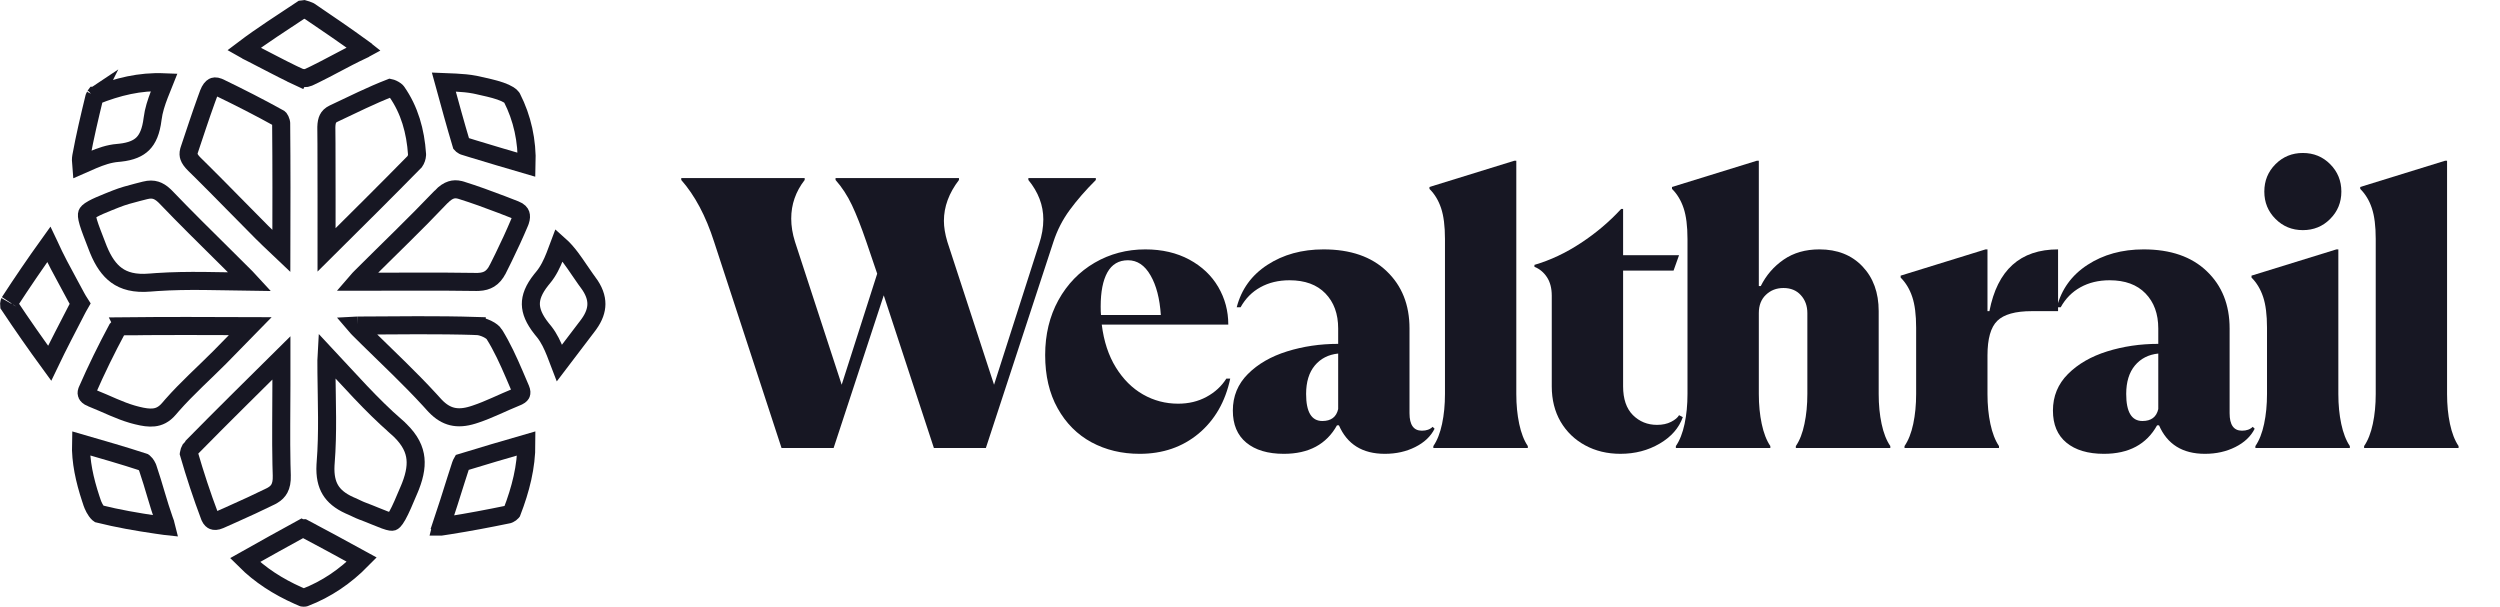
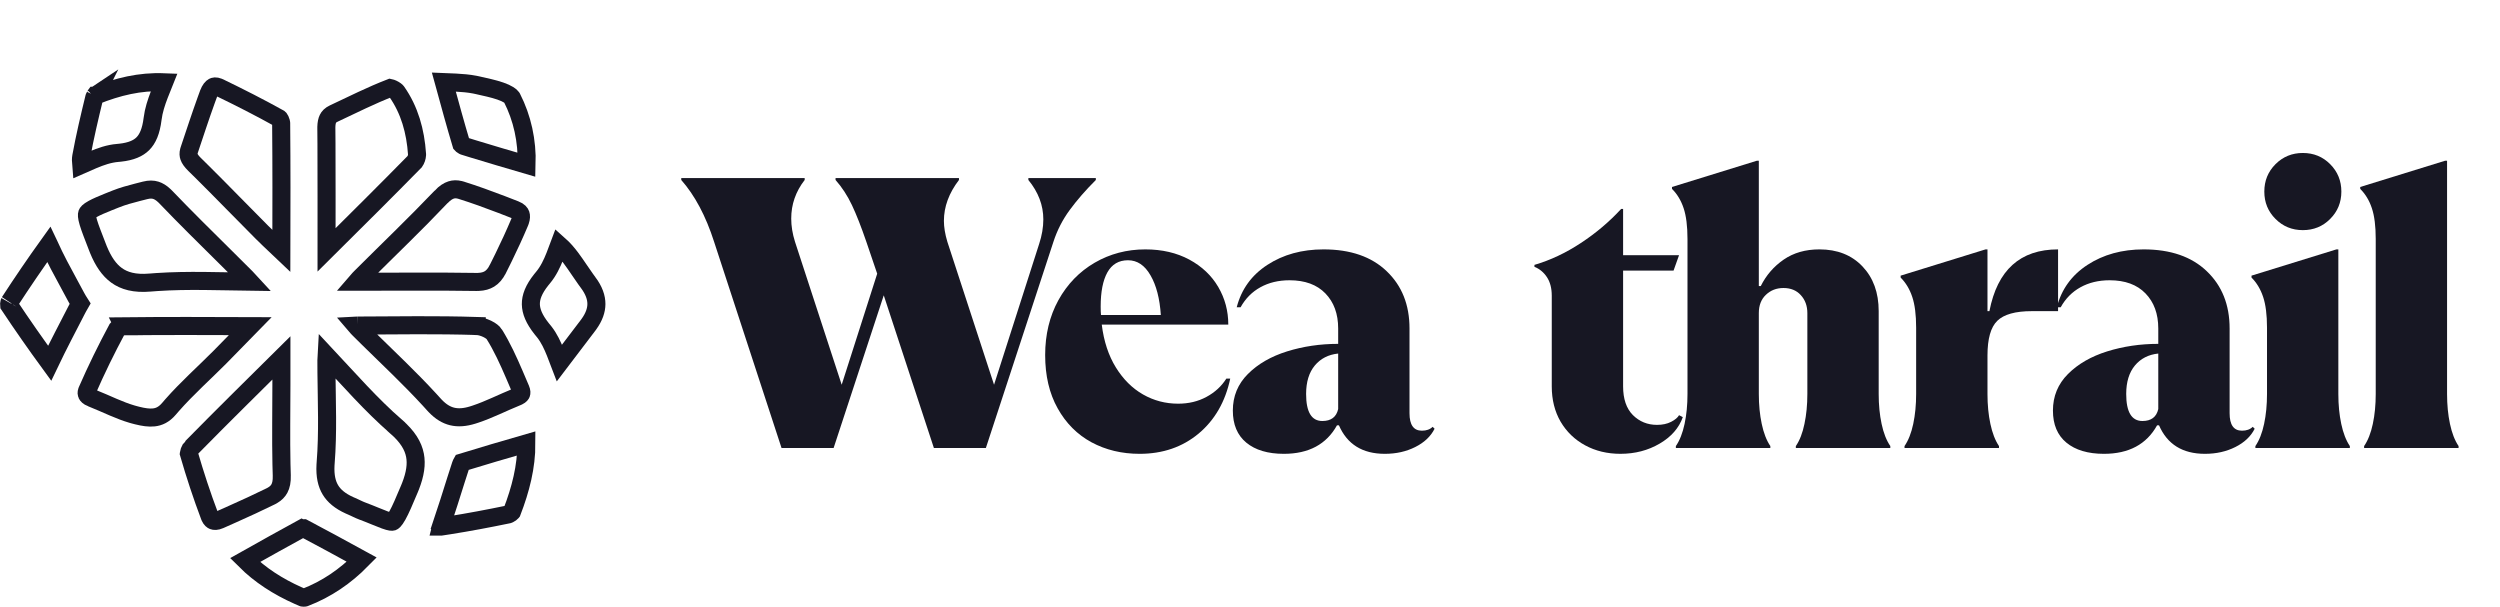
<svg xmlns="http://www.w3.org/2000/svg" width="412" height="100" viewBox="0 0 412 100" fill="none">
  <g clip-path="url(#clip0_3313_30737)">
    <path d="M58.915 53.653C65.509 53.623 72.035 53.515 78.569 53.722V53.723C79.032 53.739 79.675 53.901 80.286 54.195C80.915 54.498 81.3 54.839 81.444 55.065V55.066C82.741 57.147 83.768 59.401 84.777 61.749L85.791 64.125L85.792 64.127C85.972 64.546 85.934 64.777 85.896 64.875C85.868 64.948 85.776 65.121 85.419 65.299L85.249 65.375C82.738 66.395 80.669 67.478 78.367 68.246L77.903 68.396C76.594 68.802 75.485 68.873 74.502 68.631C73.591 68.407 72.664 67.884 71.711 66.88L71.519 66.673L71.518 66.672L70.778 65.857C67.546 62.34 64.022 59.033 60.671 55.739L59.139 54.22L59.138 54.219L58.9 53.972C58.809 53.872 58.72 53.77 58.629 53.663C58.724 53.658 58.819 53.655 58.916 53.653L58.915 53.653Z" stroke="#171723" stroke-width="2.975" />
    <path d="M74.354 31.305C74.767 31.175 75.223 31.152 75.772 31.287L76.013 31.354L76.015 31.355C78.251 32.056 80.466 32.864 82.683 33.712L84.901 34.573L84.903 34.574C85.539 34.822 85.733 35.122 85.805 35.329C85.88 35.545 85.9 35.902 85.721 36.419L85.631 36.652L85.629 36.657C84.809 38.604 83.922 40.522 82.989 42.431L82.043 44.338L82.042 44.339C81.639 45.141 81.179 45.65 80.662 45.967C80.212 46.244 79.628 46.43 78.832 46.461L78.478 46.465H78.477C71.9 46.358 65.296 46.441 58.771 46.434C58.907 46.276 59.04 46.125 59.178 45.978L59.445 45.703C63.823 41.325 68.39 36.966 72.707 32.44L72.706 32.439C73.316 31.8 73.863 31.459 74.354 31.305Z" stroke="#171723" stroke-width="2.975" />
    <path d="M20.325 53.772C27.299 53.697 34.266 53.721 41.251 53.748C39.483 55.561 37.861 57.224 36.228 58.872C33.72 61.398 30.823 63.974 28.34 66.799L27.851 67.365C27.013 68.349 26.185 68.698 25.351 68.79C24.549 68.879 23.666 68.742 22.63 68.486L22.177 68.369L22.175 68.368L21.744 68.248C20.739 67.953 19.736 67.558 18.698 67.117C17.549 66.628 16.277 66.046 15.044 65.558H15.043C14.557 65.363 14.38 65.129 14.321 64.998C14.274 64.896 14.239 64.731 14.327 64.47L14.372 64.353C15.877 60.904 17.539 57.52 19.321 54.2C19.328 54.191 19.343 54.178 19.364 54.16C19.43 54.105 19.531 54.038 19.663 53.972C19.951 53.828 20.216 53.774 20.326 53.773L20.325 53.772Z" stroke="#171723" stroke-width="2.975" />
    <path d="M35.15 14.316C35.269 14.252 35.506 14.169 35.978 14.351L36.196 14.446L36.199 14.448C39.526 16.058 42.815 17.731 46.031 19.518C46.033 19.52 46.035 19.523 46.038 19.526C46.074 19.572 46.125 19.65 46.177 19.76C46.228 19.869 46.271 19.985 46.299 20.095C46.314 20.152 46.323 20.199 46.328 20.237L46.336 20.319C46.401 27.328 46.387 34.339 46.368 41.358C45.676 40.703 45.023 40.083 44.388 39.471L43.18 38.291C39.961 35.072 36.735 31.724 33.462 28.474L32.056 27.087C31.543 26.582 31.276 26.183 31.157 25.844C31.065 25.584 31.033 25.285 31.141 24.874L31.196 24.69L31.197 24.687C32.113 21.955 32.994 19.256 33.956 16.585L34.373 15.441L34.375 15.438C34.633 14.74 34.942 14.428 35.15 14.316Z" stroke="#171723" stroke-width="2.975" />
    <path d="M64.293 14.505C64.385 14.524 64.522 14.566 64.686 14.641C64.86 14.72 65.028 14.819 65.164 14.919C65.231 14.969 65.284 15.014 65.323 15.05C65.352 15.078 65.367 15.097 65.372 15.104C67.49 18.112 68.472 21.62 68.728 25.407V25.547C68.719 25.703 68.681 25.904 68.608 26.119C68.532 26.337 68.443 26.497 68.372 26.595L68.309 26.672L68.308 26.673C63.521 31.552 58.666 36.361 53.812 41.185C53.804 35.381 53.84 29.545 53.803 23.716L53.782 21.185V21.183L53.783 20.912C53.8 20.305 53.896 19.881 54.047 19.574C54.2 19.262 54.458 18.97 54.99 18.718C58.153 17.231 61.161 15.72 64.293 14.505Z" stroke="#171723" stroke-width="2.975" />
    <path d="M23.899 31.376C24.629 31.189 25.194 31.209 25.679 31.36C26.112 31.496 26.575 31.765 27.087 32.247L27.31 32.467C30.56 35.859 33.924 39.169 37.252 42.465L40.564 45.761L40.565 45.762C40.785 45.982 40.993 46.204 41.198 46.428C36.181 46.362 30.983 46.139 25.88 46.48L24.703 46.569H24.702C22.176 46.785 20.462 46.288 19.199 45.369C17.986 44.487 17.025 43.097 16.222 41.136L16.064 40.735C15.358 38.9 14.854 37.647 14.564 36.675C14.266 35.68 14.313 35.33 14.361 35.193C14.394 35.102 14.518 34.851 15.329 34.407C15.936 34.075 16.758 33.721 17.886 33.267L19.119 32.776L19.121 32.775C20.235 32.333 21.401 32.014 22.638 31.697L23.899 31.376H23.899Z" stroke="#171723" stroke-width="2.975" />
    <path d="M53.818 58.592C57.487 62.509 61.169 66.733 65.3 70.323V70.324C67.187 71.966 68.093 73.494 68.388 75.021C68.67 76.471 68.44 78.118 67.648 80.137L67.482 80.546C66.604 82.644 66.009 84.025 65.499 84.935C64.971 85.876 64.716 85.965 64.691 85.974C64.634 85.993 64.391 86.04 63.439 85.694C62.999 85.535 62.49 85.326 61.849 85.064C61.534 84.935 61.193 84.795 60.825 84.648L59.639 84.189L59.635 84.189L59.261 84.035C59.132 83.979 58.997 83.916 58.851 83.848C58.714 83.783 58.562 83.71 58.402 83.635L57.905 83.411L57.899 83.408L57.583 83.271C56.039 82.57 55.053 81.732 54.454 80.74C53.854 79.747 53.546 78.44 53.643 76.631L53.669 76.263V76.262C54.064 71.341 53.847 66.285 53.8 61.442L53.792 59.381V59.375C53.792 59.11 53.803 58.852 53.818 58.592Z" stroke="#171723" stroke-width="2.975" />
    <path d="M46.375 63.48C46.375 67.762 46.292 72.133 46.385 76.49L46.436 78.355V78.356C46.469 79.327 46.316 80.009 46.047 80.508C45.821 80.93 45.463 81.314 44.879 81.65L44.616 81.791C42.55 82.812 40.454 83.769 38.337 84.715L36.213 85.661C35.653 85.909 35.313 85.865 35.139 85.796C34.996 85.74 34.794 85.6 34.621 85.236L34.549 85.066C33.271 81.68 32.136 78.232 31.128 74.751C31.129 74.741 31.13 74.725 31.132 74.703C31.141 74.623 31.167 74.509 31.216 74.373C31.322 74.078 31.474 73.85 31.561 73.763L31.562 73.764L31.571 73.755C36.457 68.789 41.414 63.895 46.375 58.984V63.48Z" stroke="#171723" stroke-width="2.975" />
    <path d="M8.12 40.395L8.121 40.399C9.116 42.624 10.298 44.79 11.443 46.894L12.568 48.978C12.754 49.331 12.981 49.695 13.203 50.042C13.093 50.233 12.983 50.426 12.877 50.62L12.637 51.071C11.156 53.956 9.608 56.88 8.184 59.86C5.89 56.718 3.658 53.525 1.506 50.29C1.501 50.247 1.497 50.184 1.502 50.104C1.508 50.007 1.524 49.914 1.545 49.84C1.567 49.76 1.583 49.746 1.562 49.778L1.564 49.774C3.653 46.558 5.818 43.382 8.058 40.264L8.12 40.395Z" stroke="#171723" stroke-width="2.975" />
-     <path d="M50.174 1.55C50.324 1.593 50.443 1.627 50.564 1.665C50.747 1.723 50.871 1.774 50.958 1.82L51.033 1.865L51.036 1.866C54.008 3.877 56.954 5.887 59.836 7.982V7.983C59.892 8.025 59.943 8.064 59.989 8.101C59.974 8.109 59.959 8.119 59.943 8.128L59.697 8.251L59.696 8.252C58.146 8.979 56.637 9.78 55.169 10.557C54.059 11.144 52.969 11.718 51.872 12.255L50.77 12.779L50.764 12.782C50.661 12.83 50.422 12.888 50.078 12.875C49.743 12.862 49.447 12.788 49.267 12.704L48.637 14.051L49.267 12.703L49.262 12.701L48.166 12.182C45.992 11.13 43.914 10.005 41.701 8.879L40.582 8.315H40.581C40.435 8.243 40.303 8.172 40.185 8.103C43.235 5.793 46.469 3.759 49.753 1.564C49.782 1.561 49.816 1.557 49.859 1.552C49.906 1.546 49.967 1.539 50.029 1.531C50.047 1.529 50.065 1.526 50.084 1.523C50.115 1.533 50.145 1.542 50.174 1.55Z" stroke="#171723" stroke-width="2.975" />
    <path d="M92.151 40.367C92.843 40.982 93.453 41.684 94.035 42.451C94.515 43.083 94.965 43.744 95.435 44.437C95.783 44.949 96.143 45.482 96.521 46.009L96.905 46.534L96.906 46.535C97.895 47.853 98.294 49.032 98.288 50.111C98.282 51.123 97.918 52.216 97.053 53.421L96.874 53.663C95.372 55.63 93.872 57.603 92.19 59.82C91.972 59.248 91.761 58.686 91.531 58.113C91.055 56.926 90.513 55.738 89.704 54.708L89.538 54.503L89.537 54.502L89.275 54.182C88.016 52.602 87.502 51.303 87.485 50.136C87.469 48.98 87.937 47.684 89.201 46.1L89.465 45.779C90.377 44.698 90.969 43.422 91.452 42.211C91.713 41.556 91.931 40.954 92.151 40.367Z" stroke="#171723" stroke-width="2.975" />
-     <path d="M13.349 73.065C16.932 74.106 20.334 75.073 23.697 76.179C23.704 76.183 23.72 76.194 23.744 76.213C23.801 76.259 23.877 76.335 23.962 76.443C24.095 76.611 24.209 76.804 24.288 76.979L24.355 77.146C24.858 78.611 25.294 80.101 25.752 81.636C26.15 82.969 26.564 84.331 27.042 85.68L27.251 86.257L27.252 86.259C27.318 86.436 27.36 86.582 27.388 86.698L27.198 86.678L27.194 86.677L25.806 86.48C22.586 86.011 19.396 85.453 16.284 84.677C16.271 84.668 16.247 84.652 16.214 84.623C16.12 84.54 15.998 84.404 15.861 84.211C15.655 83.919 15.468 83.569 15.33 83.244L15.209 82.928V82.926L14.959 82.186C13.941 79.092 13.267 76.053 13.349 73.065Z" stroke="#171723" stroke-width="2.975" />
    <path d="M86.746 73.073C86.757 76.921 85.803 80.638 84.367 84.367C84.362 84.374 84.355 84.384 84.344 84.397C84.305 84.442 84.243 84.501 84.158 84.564C84.075 84.626 83.985 84.679 83.902 84.719C83.859 84.739 83.824 84.754 83.797 84.763L83.743 84.779L83.734 84.781C80.522 85.445 77.303 86.055 74.075 86.566L72.691 86.779H72.689C72.714 86.677 72.747 86.559 72.792 86.425L72.791 86.424C73.61 84.012 74.386 81.492 75.161 79.049L75.939 76.638L75.943 76.626C75.965 76.555 75.997 76.472 76.034 76.389C76.064 76.325 76.093 76.267 76.12 76.22C79.584 75.149 83.066 74.139 86.746 73.073Z" stroke="#171723" stroke-width="2.975" />
    <path d="M15.726 15.759C19.37 14.298 23.03 13.39 27.062 13.556C26.792 14.23 26.52 14.894 26.246 15.606C25.761 16.87 25.318 18.196 25.147 19.599C24.895 21.641 24.335 22.898 23.529 23.696C22.78 24.437 21.637 24.964 19.784 25.165L19.404 25.201H19.402C17.952 25.32 16.593 25.805 15.339 26.329C14.646 26.619 14.013 26.904 13.38 27.183C13.328 26.59 13.324 26.158 13.391 25.791C13.987 22.535 14.752 19.3 15.544 16.041C15.545 16.037 15.553 16.014 15.572 15.975C15.596 15.928 15.627 15.877 15.662 15.831C15.688 15.797 15.71 15.774 15.726 15.759ZM15.654 15.789L15.656 15.787C15.658 15.787 15.659 15.786 15.66 15.785C15.658 15.786 15.656 15.788 15.654 15.789Z" stroke="#171723" stroke-width="2.975" />
    <path d="M75.063 13.606C76.191 13.665 77.251 13.756 78.258 13.952L78.687 14.043C79.94 14.329 81.283 14.601 82.45 15.004C83.025 15.203 83.491 15.413 83.836 15.632C84.098 15.799 84.242 15.94 84.318 16.042L84.374 16.13L84.376 16.134C86.067 19.453 86.91 23.224 86.784 27.153C83.689 26.245 80.797 25.404 77.941 24.525L76.489 24.074L76.475 24.07L76.329 24.004C76.259 23.965 76.189 23.918 76.128 23.868C76.084 23.832 76.053 23.802 76.034 23.78C75.053 20.508 74.156 17.214 73.144 13.526C73.811 13.552 74.464 13.575 75.063 13.606Z" stroke="#171723" stroke-width="2.975" />
    <path d="M50.045 87.05C53.204 88.71 56.332 90.43 59.622 92.228C56.916 94.98 53.834 97.09 50.237 98.477C50.23 98.479 50.211 98.486 50.177 98.491C50.14 98.497 50.096 98.501 50.05 98.5C50.004 98.5 49.964 98.496 49.934 98.49L49.906 98.484L49.896 98.48L49.118 98.143C45.826 96.675 42.88 94.799 40.382 92.306C43.64 90.477 46.669 88.77 49.722 87.112L49.723 87.113C49.725 87.113 49.732 87.109 49.745 87.104C49.761 87.097 49.782 87.09 49.808 87.083C49.862 87.068 49.921 87.056 49.978 87.051C50.006 87.048 50.029 87.05 50.045 87.05Z" stroke="#171723" stroke-width="2.975" />
  </g>
  <path d="M117.68 39.839C116.319 35.597 114.515 32.206 112.272 29.661V29.342H132.61V29.661C131.13 31.567 130.394 33.686 130.394 36.027C130.394 37.246 130.598 38.518 131.015 39.839L138.71 63.405L144.562 45.106L142.771 39.839C141.929 37.383 141.139 35.367 140.395 33.793C139.65 32.224 138.75 30.845 137.699 29.661V29.342H158.038V29.661C156.38 31.825 155.556 34.072 155.556 36.399C155.556 37.419 155.742 38.563 156.123 39.839L163.819 63.405L171.248 40.212C171.709 38.82 171.94 37.463 171.94 36.151C171.94 33.824 171.115 31.66 169.475 29.661V29.342H180.593V29.661C178.9 31.355 177.472 32.995 176.302 34.591C175.132 36.178 174.232 37.924 173.607 39.839L162.471 73.832H153.906L145.643 48.67L137.38 73.832H128.798L117.68 39.839Z" fill="#171723" />
  <path d="M202.742 62.395C201.935 66.203 200.197 69.222 197.529 71.456C194.855 73.681 191.615 74.79 187.811 74.79C184.877 74.79 182.235 74.156 179.885 72.892C177.531 71.616 175.669 69.749 174.3 67.289C172.925 64.833 172.243 61.907 172.243 58.512C172.243 55.134 172.97 52.119 174.424 49.468C175.887 46.822 177.882 44.765 180.399 43.298C182.917 41.835 185.701 41.099 188.751 41.099C191.504 41.099 193.92 41.662 196.004 42.783C198.083 43.91 199.674 45.417 200.774 47.305C201.873 49.185 202.423 51.251 202.423 53.494H181.57C181.911 56.251 182.687 58.6 183.893 60.551C185.098 62.501 186.588 63.986 188.361 65.002C190.143 66.021 192.076 66.527 194.159 66.527C195.897 66.527 197.449 66.154 198.823 65.409C200.206 64.665 201.297 63.663 202.103 62.395H202.742ZM185.896 42.89C184.371 42.89 183.237 43.559 182.492 44.894C181.756 46.219 181.392 48.094 181.392 50.515C181.392 51.144 181.41 51.61 181.446 51.916H191.305C191.127 49.198 190.56 47.017 189.602 45.372C188.654 43.719 187.421 42.89 185.896 42.89Z" fill="#171723" />
  <path d="M236.419 70.658C235.781 71.926 234.717 72.928 233.227 73.673C231.747 74.417 230.08 74.79 228.227 74.79C224.539 74.79 222.012 73.225 220.655 70.091H220.336C218.598 73.225 215.677 74.79 211.576 74.79C208.939 74.79 206.877 74.174 205.388 72.946C203.907 71.718 203.172 69.958 203.172 67.661C203.172 65.299 203.996 63.291 205.654 61.633C207.307 59.979 209.457 58.738 212.108 57.909C214.755 57.084 217.561 56.668 220.531 56.668V54.132C220.531 51.72 219.826 49.797 218.421 48.351C217.025 46.911 215.056 46.188 212.516 46.188C210.694 46.188 209.094 46.574 207.711 47.341C206.337 48.099 205.251 49.198 204.448 50.639H203.81C204.577 47.673 206.261 45.346 208.863 43.652C211.474 41.95 214.56 41.099 218.12 41.099C222.561 41.099 226.032 42.3 228.528 44.699C231.033 47.088 232.287 50.231 232.287 54.132V68.105C232.287 70.02 232.966 70.977 234.327 70.977C235.08 70.977 235.674 70.764 236.1 70.339L236.419 70.658ZM217.924 69.381C219.365 69.381 220.234 68.725 220.531 67.413V58.264C218.922 58.432 217.641 59.088 216.683 60.232C215.726 61.38 215.247 62.945 215.247 64.931C215.247 67.901 216.138 69.381 217.924 69.381Z" fill="#171723" />
-   <path d="M236.216 73.512C236.854 72.581 237.333 71.362 237.652 69.859C237.971 68.361 238.131 66.716 238.131 64.93V39.378C238.131 37.264 237.918 35.575 237.492 34.307C237.067 33.03 236.429 31.975 235.577 31.133V30.814L249.568 26.487H249.887V64.93C249.887 66.716 250.047 68.361 250.366 69.859C250.685 71.362 251.155 72.581 251.784 73.512V73.832H236.216V73.512Z" fill="#171723" />
  <path d="M267.043 74.789C264.88 74.789 262.938 74.319 261.227 73.388C259.512 72.457 258.164 71.154 257.184 69.487C256.214 67.811 255.73 65.87 255.73 63.671V48.723C255.73 47.495 255.464 46.48 254.932 45.673C254.4 44.871 253.713 44.303 252.875 43.971V43.651C255.5 42.885 258.044 41.683 260.518 40.052C263 38.421 265.217 36.55 267.167 34.431H267.487V42.056H276.707L275.803 44.591H267.487V63.671C267.487 65.741 268.023 67.319 269.1 68.405C270.186 69.483 271.512 70.019 273.072 70.019C273.968 70.019 274.743 69.855 275.395 69.522C276.056 69.181 276.494 68.813 276.707 68.423L277.328 68.742C276.698 70.529 275.431 71.983 273.515 73.104C271.609 74.226 269.455 74.789 267.043 74.789Z" fill="#171723" />
  <path d="M276.183 73.512C276.822 72.581 277.3 71.362 277.619 69.859C277.939 68.361 278.098 66.716 278.098 64.93V39.378C278.098 37.264 277.885 35.575 277.46 34.307C277.034 33.03 276.396 31.975 275.545 31.133V30.814L289.535 26.487H289.854V47.145H290.174C291.06 45.363 292.319 43.909 293.951 42.783C295.582 41.661 297.541 41.098 299.838 41.098C302.79 41.098 305.157 42.034 306.93 43.9C308.712 45.771 309.608 48.227 309.608 51.276V64.93C309.608 66.716 309.767 68.361 310.087 69.859C310.406 71.362 310.885 72.581 311.523 73.512V73.832H295.954V73.512C296.593 72.581 297.063 71.362 297.373 69.859C297.692 68.361 297.852 66.716 297.852 64.93V51.596C297.852 50.403 297.488 49.415 296.77 48.634C296.061 47.854 295.108 47.464 293.915 47.464C292.767 47.464 291.805 47.836 291.025 48.581C290.245 49.317 289.854 50.319 289.854 51.596V64.93C289.854 66.716 290.014 68.361 290.333 69.859C290.652 71.362 291.122 72.581 291.752 73.512V73.832H276.183V73.512Z" fill="#171723" />
  <path d="M313.865 73.513C314.504 72.582 314.983 71.363 315.302 69.86C315.621 68.362 315.78 66.717 315.78 64.931V54.008C315.78 51.893 315.568 50.204 315.142 48.937C314.717 47.66 314.078 46.596 313.227 45.745V45.426L327.218 41.099H327.537V51.277H327.856C329.168 44.495 332.936 41.099 339.169 41.099V51.277H334.842C332.134 51.277 330.236 51.809 329.15 52.873C328.073 53.928 327.537 55.83 327.537 58.583V64.931C327.537 66.717 327.696 68.362 328.016 69.86C328.335 71.363 328.805 72.582 329.434 73.513V73.832H313.865V73.513Z" fill="#171723" />
  <path d="M371.571 70.658C370.933 71.926 369.869 72.928 368.38 73.673C366.899 74.417 365.232 74.79 363.379 74.79C359.691 74.79 357.164 73.225 355.808 70.091H355.489C353.751 73.225 350.829 74.79 346.729 74.79C344.091 74.79 342.03 74.174 340.54 72.946C339.06 71.718 338.324 69.958 338.324 67.661C338.324 65.299 339.149 63.291 340.806 61.633C342.46 59.979 344.61 58.738 347.261 57.909C349.907 57.084 352.713 56.668 355.684 56.668V54.132C355.684 51.72 354.979 49.797 353.573 48.351C352.177 46.911 350.209 46.188 347.669 46.188C345.847 46.188 344.246 46.574 342.863 47.341C341.489 48.099 340.403 49.198 339.601 50.639H338.962C339.729 47.673 341.414 45.346 344.016 43.652C346.627 41.95 349.712 41.099 353.272 41.099C357.714 41.099 361.185 42.3 363.681 44.699C366.185 47.088 367.44 50.231 367.44 54.132V68.105C367.44 70.02 368.118 70.977 369.479 70.977C370.233 70.977 370.827 70.764 371.252 70.339L371.571 70.658ZM353.077 69.381C354.518 69.381 355.387 68.725 355.684 67.413V58.264C354.074 58.432 352.793 59.088 351.836 60.232C350.878 61.38 350.399 62.945 350.399 64.931C350.399 67.901 351.29 69.381 353.077 69.381Z" fill="#171723" />
  <path d="M371.688 73.513C372.326 72.582 372.805 71.363 373.124 69.86C373.443 68.362 373.603 66.717 373.603 64.93V54.008C373.603 51.893 373.39 50.204 372.965 48.936C372.539 47.659 371.901 46.596 371.05 45.744V45.425L385.04 41.099H385.359V64.93C385.359 66.717 385.519 68.362 385.838 69.86C386.157 71.363 386.627 72.582 387.257 73.513V73.832H371.688V73.513ZM379.508 37.925C377.735 37.925 376.232 37.313 375.004 36.08C373.771 34.852 373.16 33.35 373.16 31.576C373.16 29.794 373.771 28.287 375.004 27.055C376.232 25.827 377.735 25.211 379.508 25.211C381.29 25.211 382.793 25.827 384.012 27.055C385.24 28.287 385.856 29.794 385.856 31.576C385.856 33.35 385.24 34.852 384.012 36.08C382.793 37.313 381.29 37.925 379.508 37.925Z" fill="#171723" />
  <path d="M389.605 73.512C390.243 72.581 390.722 71.362 391.041 69.859C391.36 68.361 391.52 66.716 391.52 64.93V39.378C391.52 37.264 391.307 35.575 390.881 34.307C390.456 33.03 389.817 31.975 388.966 31.133V30.814L402.957 26.487H403.276V64.93C403.276 66.716 403.436 68.361 403.755 69.859C404.074 71.362 404.544 72.581 405.173 73.512V73.832H389.605V73.512Z" fill="#171723" />
  <defs>
    <clipPath id="clip0_3313_30737">
      <rect width="99.772" height="100" fill="white" />
    </clipPath>
  </defs>
</svg>